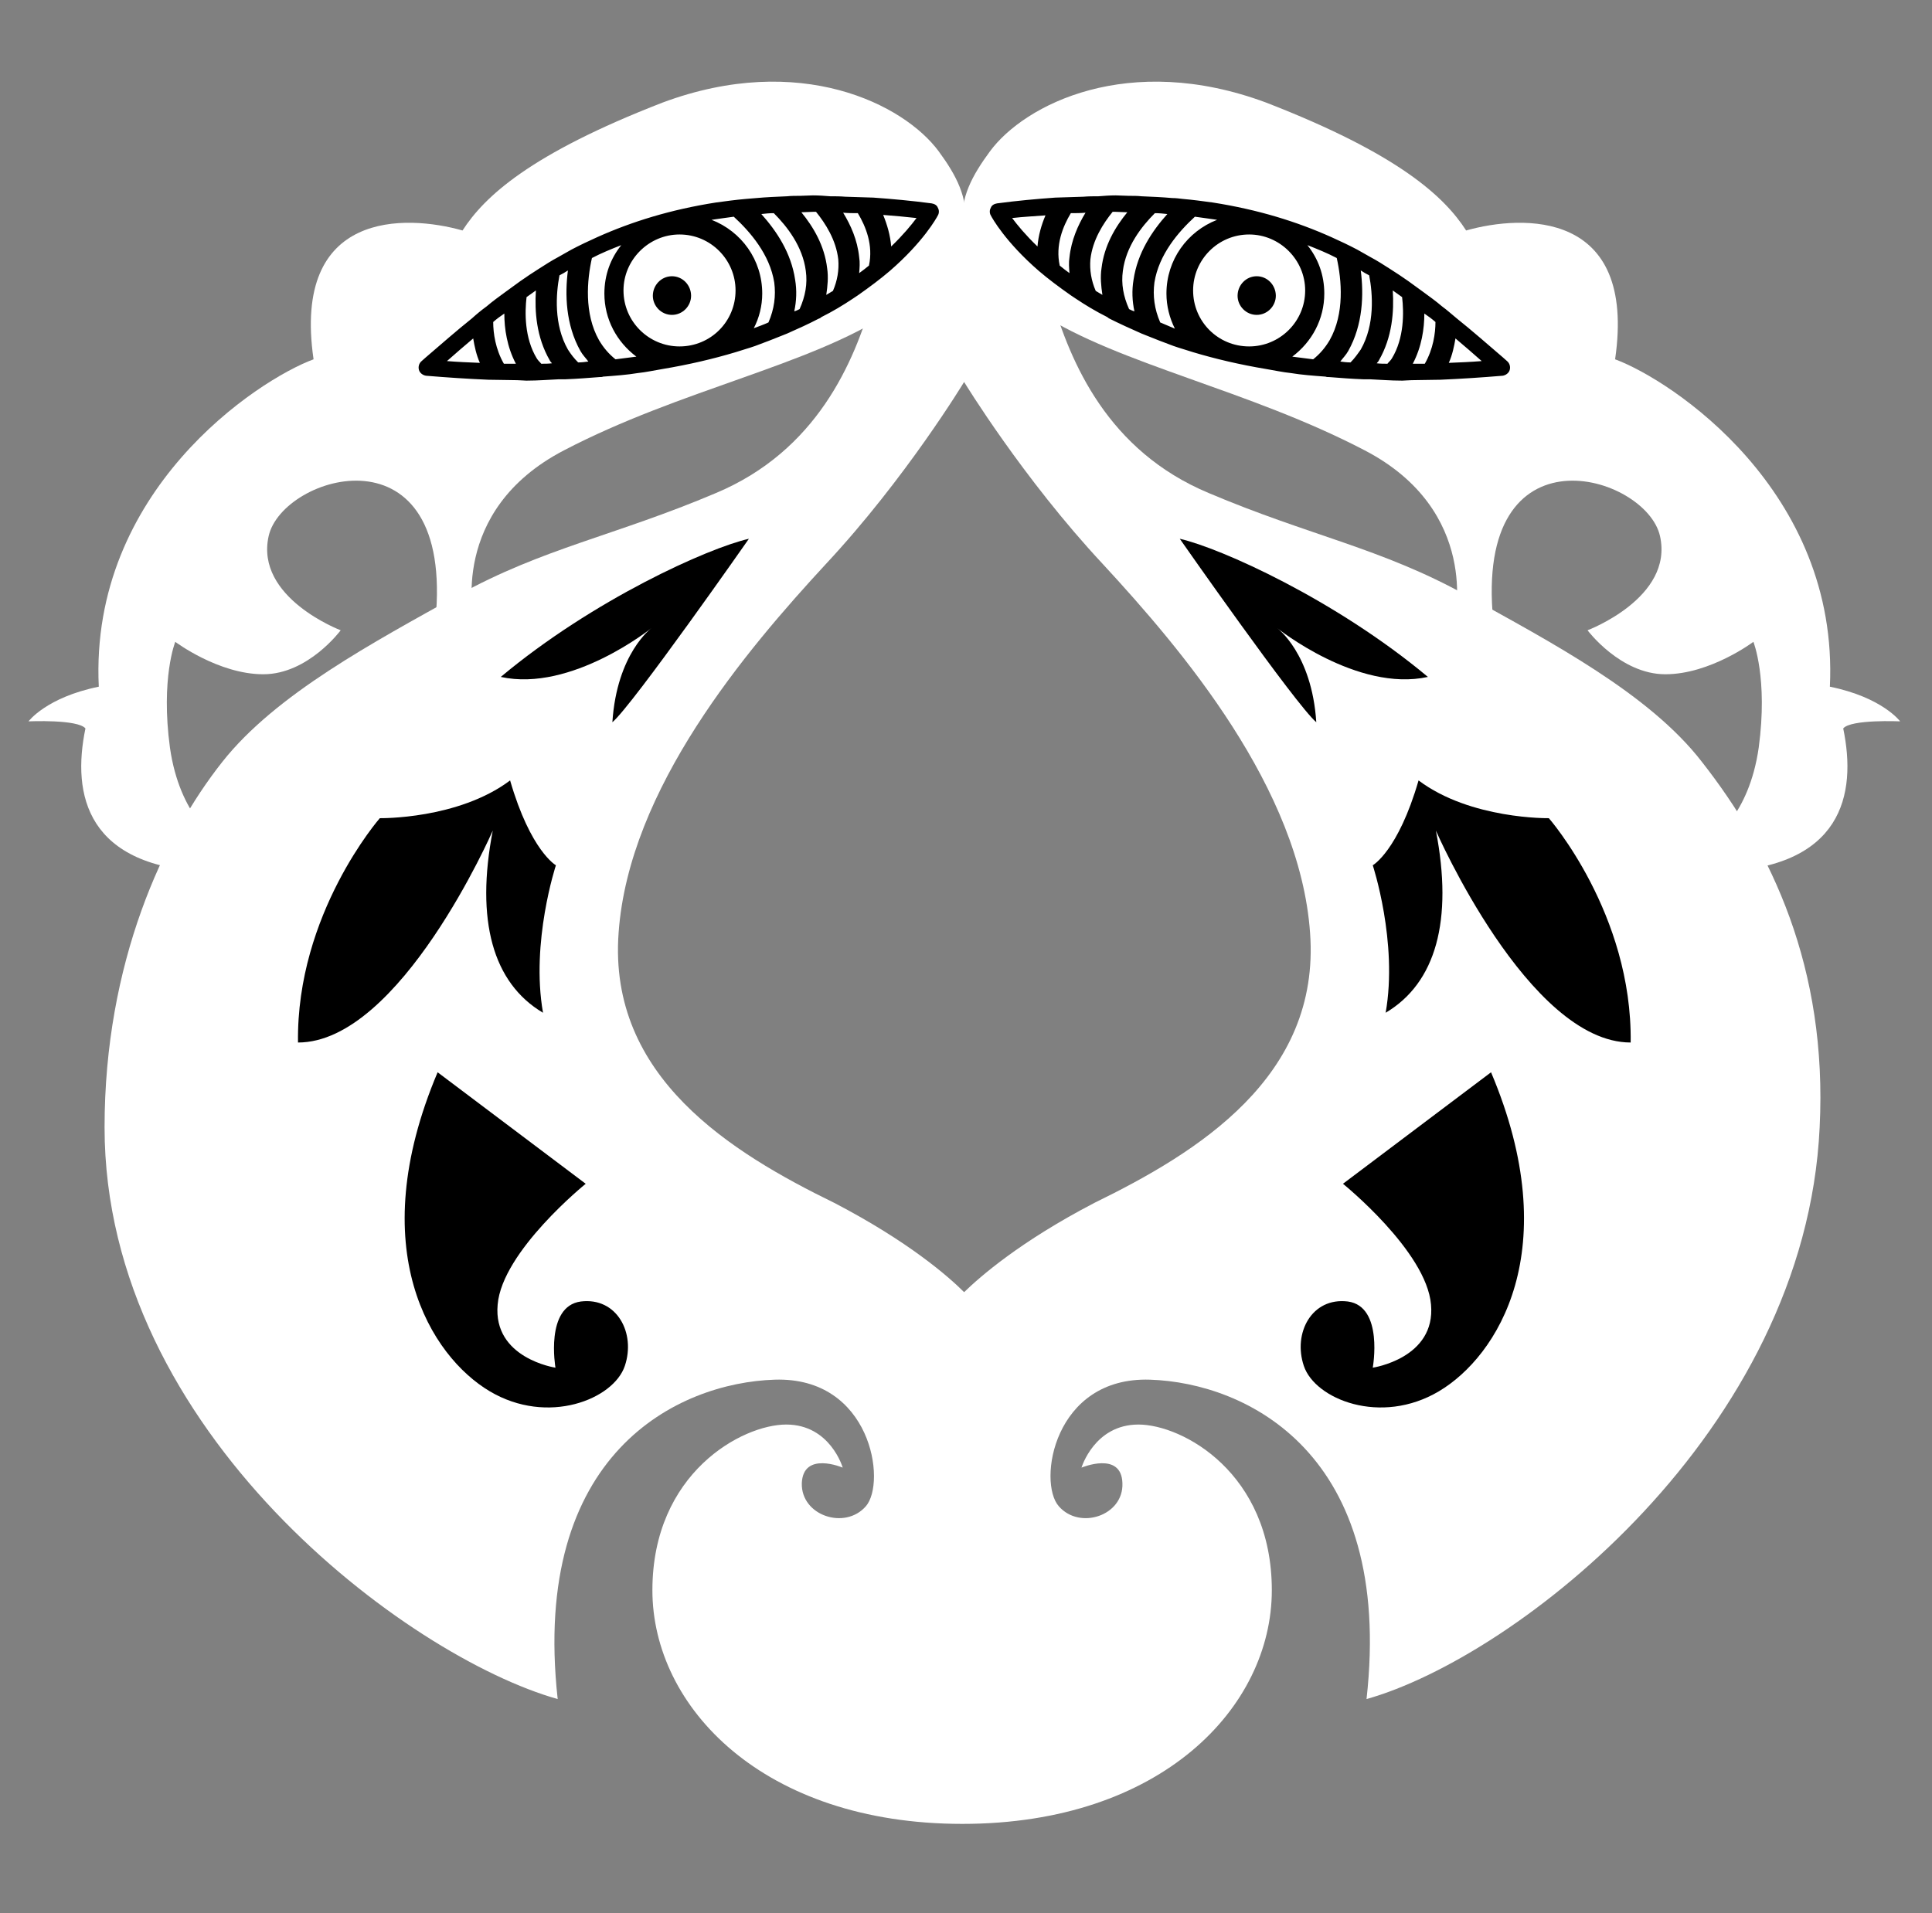
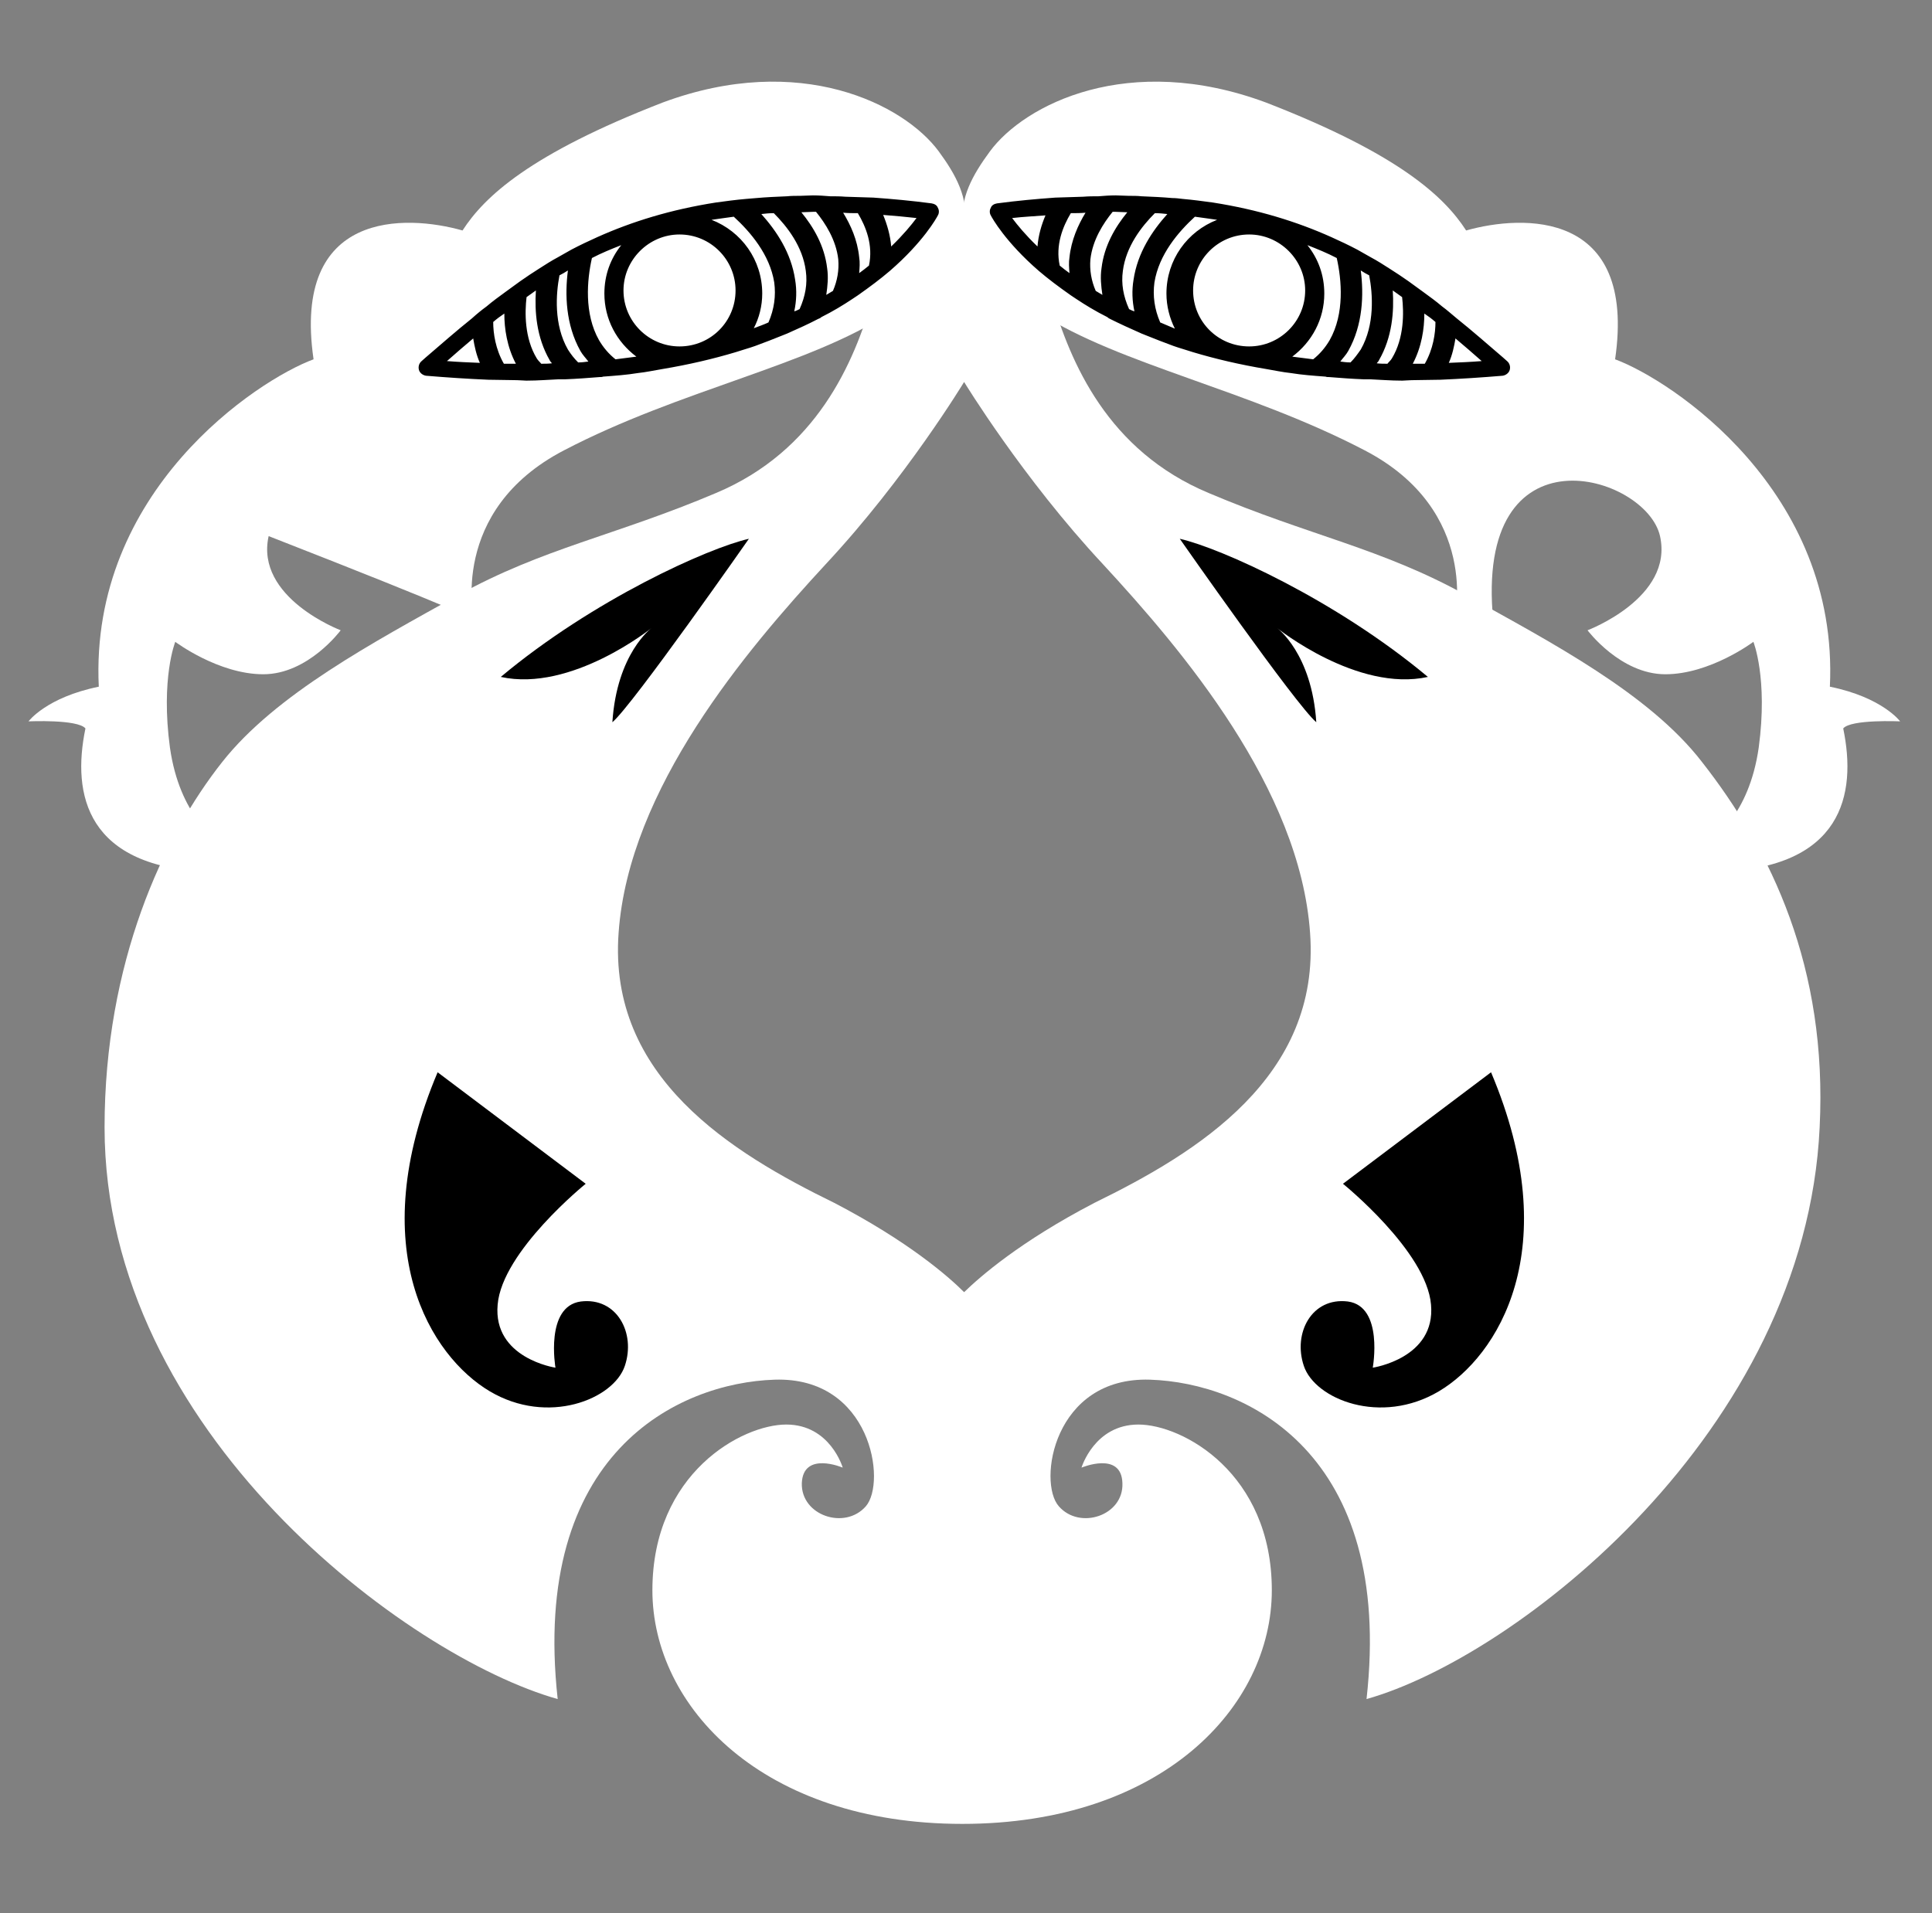
<svg xmlns="http://www.w3.org/2000/svg" xmlns:ns1="http://www.serif.com/" width="100%" height="100%" viewBox="0 0 313 310" version="1.1" xml:space="preserve" style="fill-rule:evenodd;clip-rule:evenodd;stroke-linejoin:round;stroke-miterlimit:2;">
  <rect x="0" y="0" width="313" height="310" fill="#808080" stroke="none" />
  <g transform="matrix(1,0,0,1,-668.857,-99.51)">
    <g id="Red-Logo" ns1:id="Red Logo" transform="matrix(0.651,0,0,0.621,633.042,-7.046)">
-       <rect x="55.046" y="171.54" width="479.927" height="498.083" style="fill:none;" />
      <g transform="matrix(1.537,0,0,1.61,-176.468,-263.943)">
        <path d="M327.805,465.475C315.781,471.739 309.302,477.426 306.71,479.946C304.19,477.426 297.71,471.739 285.686,465.475C269.055,457.339 249.04,445.1 250.768,421.7C252.423,398.301 271.431,375.91 284.318,361.942C297.278,348.047 306.71,332.423 306.71,332.423C306.71,332.423 316.213,348.047 329.173,361.942C342.06,375.91 361.068,398.301 362.724,421.7C364.452,445.1 344.436,457.339 327.805,465.475ZM426.154,393.981C417.658,382.966 401.746,374.614 387.995,366.982C374.243,359.35 362.58,357.335 346.308,350.423C329.965,343.583 323.917,329.328 320.821,318.6L309.302,305.136L299.006,305.856L291.95,318.6C288.926,329.328 282.806,343.583 266.535,350.423C250.264,357.335 238.528,359.35 224.776,366.982C211.097,374.614 195.257,383.038 186.618,393.981C177.042,406.077 167.538,426.596 167.538,453.235C167.538,502.626 216.641,539.056 240.904,545.896C236.512,506.01 260.415,494.634 276.039,494.13C291.662,493.626 294.182,510.761 290.798,514.649C287.414,518.537 280.287,516.161 280.431,510.905C280.646,505.65 287.054,508.385 287.054,508.385C287.054,508.385 285.038,501.402 277.911,501.402C270.783,501.402 256.239,509.249 256.239,528.257C256.239,547.192 274.167,566.127 306.422,566.127C338.677,566.127 356.532,547.192 356.532,528.257C356.532,509.249 342.06,501.402 334.933,501.402C327.805,501.402 325.717,508.385 325.717,508.385C325.717,508.385 332.197,505.65 332.341,510.905C332.557,516.161 325.429,518.537 322.045,514.649C318.589,510.761 321.181,493.626 336.805,494.13C352.356,494.634 376.331,506.01 371.867,545.896C396.131,539.056 442.929,502.554 445.233,453.235C446.529,427.316 437.385,408.309 426.154,393.981Z" style="fill:white;fill-rule:nonzero;" />
        <path d="M407.65,372.67C407.65,372.67 421.618,367.414 419.386,357.407C417.154,347.399 389.219,339.047 392.387,371.158C387.347,369.934 386.123,370.942 386.123,370.942C386.123,370.942 390.371,353.303 371.579,343.511C352.716,333.647 331.837,329.615 318.949,321.264C302.318,310.392 305.27,302.688 310.885,295.057C316.501,287.425 333.349,278.857 355.596,287.137C377.123,295.489 384.467,302.4 387.995,307.872C397.139,305.28 415.642,304.488 412.114,328.752C421.258,332.135 448.401,350.063 446.889,381.814C455.385,383.542 458.264,387.43 458.264,387.43C458.264,387.43 450.273,387.07 449.049,388.581C451.281,399.309 448.905,411.189 428.745,411.837L427.738,406.581C427.738,406.581 433.785,402.837 435.369,391.677C436.881,380.446 434.505,374.542 434.505,374.542C434.505,374.542 427.522,379.798 420.25,379.798C412.978,379.798 407.65,372.67 407.65,372.67Z" style="fill:white;fill-rule:nonzero;" />
        <path d="M314.485,305.856C316.357,305.64 318.085,305.568 319.885,305.424C319.237,306.936 318.733,308.664 318.589,310.464C316.645,308.592 315.349,307.008 314.485,305.856ZM322.189,313.56C321.469,310.248 322.693,307.224 323.989,305.064C324.781,305.064 325.573,305.064 326.365,304.992C325.141,307.008 324.061,309.456 323.773,312.192C323.629,313.056 323.701,313.92 323.773,314.784C323.197,314.352 322.693,313.992 322.189,313.56ZM328.021,317.664C327.301,316.008 327.013,314.28 327.157,312.552C327.517,309.384 329.245,306.72 330.757,304.848L331.261,304.848C331.909,304.848 332.485,304.92 333.133,304.92C331.189,307.296 329.389,310.32 328.957,313.992C328.741,315.432 328.885,316.872 329.101,318.312C328.741,318.096 328.381,317.88 328.021,317.664ZM333.421,320.616C332.485,318.528 332.125,316.512 332.413,314.424C332.917,310.464 335.437,307.224 337.597,305.064C338.317,305.064 338.965,305.136 339.612,305.208C337.165,307.944 334.789,311.472 334.141,315.864C333.853,317.592 333.925,319.32 334.285,320.976C333.997,320.904 333.709,320.76 333.421,320.616ZM338.461,322.776C337.525,320.616 337.237,318.456 337.525,316.296C338.245,311.76 341.412,308.088 344.076,305.64C345.3,305.784 346.524,306 347.676,306.144C342.852,308.016 339.469,312.624 339.469,318.096C339.469,320.112 339.972,322.056 340.836,323.784C340.044,323.424 339.253,323.136 338.461,322.776ZM359.844,328.32C363.012,325.944 365.028,322.272 365.028,318.096C365.028,315.072 364.02,312.408 362.292,310.248C363.948,310.896 365.532,311.544 367.044,312.336C367.836,315.864 368.34,321.336 365.892,325.656C365.172,326.88 364.308,327.888 363.228,328.752C362.076,328.608 360.996,328.464 359.844,328.32ZM367.62,329.112C368.052,328.536 368.556,328.032 368.916,327.384C371.291,323.136 371.435,318.24 370.931,314.352C371.363,314.64 371.867,314.928 372.299,315.144C372.875,318.168 373.235,323.136 370.931,327.168C370.427,327.888 369.923,328.608 369.275,329.256C368.7,329.256 368.124,329.184 367.62,329.112ZM373.523,329.4C373.595,329.256 373.811,329.112 373.883,328.896C376.043,325.152 376.331,320.976 376.115,317.592L377.627,318.672C377.915,321.12 377.987,325.296 375.971,328.608C375.755,328.968 375.467,329.184 375.251,329.471C374.675,329.471 374.099,329.471 373.523,329.4ZM381.299,329.471L379.355,329.471C380.795,326.736 381.227,323.784 381.227,321.336C381.875,321.768 382.451,322.2 383.027,322.704C383.027,324.504 382.667,327.096 381.299,329.471ZM385.187,329.328C385.763,328.032 386.051,326.664 386.267,325.368C387.707,326.592 389.147,327.816 390.515,329.04C388.715,329.184 386.987,329.256 385.187,329.328ZM343.788,317.592C343.788,312.624 347.82,308.52 352.86,308.52C357.828,308.52 361.932,312.624 361.932,317.592C361.932,322.632 357.828,326.664 352.86,326.664C347.82,326.664 343.788,322.632 343.788,317.592ZM311.029,305.424C311.245,305.856 313.405,309.744 318.805,314.424C320.317,315.72 322.045,317.016 323.989,318.384C324.277,318.6 324.565,318.744 324.853,318.96C326.365,319.968 328.021,320.976 329.893,321.912C330.037,322.056 330.181,322.128 330.325,322.2C331.909,322.992 333.637,323.784 335.437,324.576C335.653,324.648 335.941,324.792 336.157,324.864C337.597,325.44 339.037,326.016 340.62,326.592C341.628,326.952 342.708,327.24 343.788,327.6C347.388,328.68 351.348,329.615 355.668,330.335C356.964,330.551 358.26,330.839 359.628,330.983C361.356,331.271 363.3,331.415 365.244,331.559C365.388,331.631 365.604,331.631 365.82,331.631C367.62,331.775 369.491,331.919 371.363,331.991L372.443,331.991C374.099,332.063 375.755,332.207 377.555,332.207L377.699,332.207C378.131,332.207 378.635,332.135 379.139,332.135C380.651,332.135 382.235,332.063 383.819,332.063C387.131,331.919 390.443,331.703 393.899,331.415C394.403,331.343 394.907,330.983 395.051,330.479C395.195,329.975 395.051,329.4 394.619,329.04L393.971,328.464C391.451,326.304 389.003,324.144 386.483,322.128C385.691,321.48 384.899,320.76 384.107,320.184C383.099,319.32 382.091,318.6 381.011,317.808C380.219,317.232 379.427,316.656 378.635,316.08C377.627,315.36 376.619,314.712 375.611,314.064C374.603,313.416 373.595,312.768 372.515,312.192C371.795,311.76 371.075,311.4 370.355,310.968C368.988,310.248 367.62,309.6 366.18,308.952C360.564,306.432 354.3,304.488 346.956,303.336C345.372,303.12 343.788,302.904 342.132,302.76C341.556,302.688 340.98,302.616 340.404,302.616C338.821,302.472 337.165,302.4 335.437,302.328C334.789,302.256 334.069,302.256 333.349,302.256C332.629,302.256 331.981,302.184 331.261,302.184C330.325,302.184 329.317,302.256 328.453,302.328C327.661,302.328 326.869,302.328 326.005,302.4C324.493,302.472 323.053,302.472 321.469,302.544C318.445,302.76 315.277,303.048 312.037,303.48C311.605,303.552 311.173,303.768 311.029,304.2C310.813,304.56 310.813,305.064 311.029,305.424Z" style="fill-rule:nonzero;" />
-         <path d="M354.084,315.288C355.812,315.288 357.18,316.728 357.18,318.456C357.18,320.112 355.812,321.552 354.084,321.552C352.356,321.552 350.988,320.112 350.988,318.456C350.988,316.728 352.356,315.288 354.084,315.288Z" style="fill-rule:nonzero;" />
        <path d="M392.027,444.308L368.052,462.379C368.052,462.379 381.587,473.323 382.307,481.962C383.099,490.674 372.875,492.186 372.875,492.186C372.875,492.186 374.675,482.25 368.844,481.458C363.012,480.738 359.916,486.57 361.716,491.898C363.516,497.298 374.171,501.618 383.603,496.002C393.035,490.386 404.194,473.107 392.027,444.308Z" style="fill-rule:nonzero;" />
-         <path d="M383.099,405.141C383.099,405.141 398.075,439.484 414.634,439.484C414.922,418.604 401.386,403.125 401.386,403.125C401.386,403.125 388.715,403.341 380.291,397.005C376.979,408.453 372.875,410.757 372.875,410.757C372.875,410.757 376.979,423.212 374.963,434.66C383.099,429.836 385.907,419.684 383.099,405.141Z" style="fill-rule:nonzero;" />
        <path d="M363.732,387.574C360.42,384.766 341.628,357.839 341.628,357.839C348.252,359.35 366.828,367.702 381.803,380.23C370.355,382.75 357.396,372.31 357.396,372.31C357.396,372.31 363.012,376.414 363.732,387.574Z" style="fill-rule:nonzero;" />
-         <path d="M205.769,372.67C205.769,372.67 191.874,367.414 194.105,357.407C196.337,347.399 224.272,339.047 221.105,371.158C226.144,369.934 227.368,370.942 227.368,370.942C227.368,370.942 223.12,353.303 241.912,343.511C260.775,333.647 281.726,329.759 294.542,321.264C310.813,310.392 308.222,302.688 302.606,295.057C296.99,287.425 280.143,278.857 257.895,287.137C236.368,295.489 229.024,302.4 225.496,307.872C216.353,305.28 197.849,304.488 201.377,328.752C192.233,332.135 165.09,350.063 166.602,381.814C158.107,383.542 155.227,387.43 155.227,387.43C155.227,387.43 163.218,387.07 164.442,388.581C162.211,399.309 164.586,411.189 184.746,411.837L185.754,406.581C185.754,406.581 179.706,402.837 178.122,391.677C176.61,380.446 178.986,374.542 178.986,374.542C178.986,374.542 185.97,379.798 193.241,379.798C200.513,379.798 205.769,372.67 205.769,372.67Z" style="fill:white;fill-rule:nonzero;" />
+         <path d="M205.769,372.67C205.769,372.67 191.874,367.414 194.105,357.407C226.144,369.934 227.368,370.942 227.368,370.942C227.368,370.942 223.12,353.303 241.912,343.511C260.775,333.647 281.726,329.759 294.542,321.264C310.813,310.392 308.222,302.688 302.606,295.057C296.99,287.425 280.143,278.857 257.895,287.137C236.368,295.489 229.024,302.4 225.496,307.872C216.353,305.28 197.849,304.488 201.377,328.752C192.233,332.135 165.09,350.063 166.602,381.814C158.107,383.542 155.227,387.43 155.227,387.43C155.227,387.43 163.218,387.07 164.442,388.581C162.211,399.309 164.586,411.189 184.746,411.837L185.754,406.581C185.754,406.581 179.706,402.837 178.122,391.677C176.61,380.446 178.986,374.542 178.986,374.542C178.986,374.542 185.97,379.798 193.241,379.798C200.513,379.798 205.769,372.67 205.769,372.67Z" style="fill:white;fill-rule:nonzero;" />
        <path d="M294.902,310.464C294.758,308.664 294.254,306.936 293.606,305.352C295.406,305.496 297.134,305.64 299.006,305.856C298.142,307.008 296.846,308.592 294.902,310.464ZM289.718,314.784C289.79,313.92 289.862,313.056 289.718,312.192C289.43,309.384 288.35,307.008 287.126,304.992C287.918,305.064 288.71,305.064 289.502,305.064C290.798,307.224 292.022,310.248 291.302,313.56C290.798,313.992 290.294,314.352 289.718,314.784ZM284.39,318.312C284.606,316.872 284.75,315.432 284.534,313.992C284.102,310.32 282.302,307.296 280.359,304.92C281.006,304.92 281.582,304.848 282.23,304.848L282.734,304.848C284.246,306.72 285.974,309.384 286.334,312.552C286.478,314.28 286.19,316.008 285.47,317.664C285.11,317.88 284.75,318.096 284.39,318.312ZM279.207,320.976C279.567,319.32 279.639,317.592 279.351,315.864C278.703,311.472 276.327,307.944 273.879,305.208C274.527,305.136 275.175,305.064 275.895,305.064C278.055,307.224 280.574,310.464 281.078,314.424C281.366,316.512 281.006,318.528 280.071,320.616C279.783,320.76 279.495,320.904 279.207,320.976ZM272.655,323.712C273.519,322.056 274.023,320.112 274.023,318.096C274.023,312.624 270.639,308.016 265.815,306.144C266.967,306 268.191,305.784 269.415,305.64C272.079,308.088 275.247,311.76 275.967,316.296C276.255,318.456 275.967,320.616 275.031,322.776C274.239,323.136 273.447,323.424 272.655,323.712ZM250.264,328.752C249.184,327.888 248.32,326.88 247.6,325.656C245.152,321.336 245.656,315.864 246.448,312.336C247.96,311.544 249.544,310.896 251.199,310.248C249.472,312.408 248.464,315.072 248.464,318.096C248.464,322.272 250.48,325.944 253.647,328.32C252.495,328.464 251.415,328.608 250.264,328.752ZM244.216,329.256C243.568,328.608 243.064,327.96 242.56,327.168C240.256,323.136 240.616,318.168 241.192,315.144C241.624,314.928 242.128,314.64 242.56,314.352C242.056,318.24 242.2,323.136 244.576,327.384C244.936,328.032 245.44,328.536 245.872,329.112C245.368,329.184 244.792,329.256 244.216,329.256ZM238.24,329.471C238.024,329.184 237.736,328.968 237.52,328.608C235.504,325.296 235.576,321.12 235.864,318.672L237.376,317.592C237.16,320.976 237.448,325.152 239.608,328.896C239.68,329.112 239.896,329.256 239.968,329.4C239.392,329.471 238.816,329.471 238.24,329.471ZM230.464,322.704C231.04,322.2 231.616,321.768 232.264,321.336C232.264,323.784 232.696,326.736 234.136,329.471L232.192,329.471C230.824,327.096 230.464,324.504 230.464,322.704ZM222.976,329.04C224.344,327.816 225.784,326.592 227.224,325.368C227.44,326.664 227.728,328.032 228.304,329.328C226.504,329.256 224.776,329.184 222.976,329.04ZM260.631,326.664C255.663,326.664 251.559,322.632 251.559,317.592C251.559,312.624 255.663,308.52 260.631,308.52C265.671,308.52 269.703,312.624 269.703,317.592C269.703,322.632 265.671,326.664 260.631,326.664ZM302.462,304.2C302.318,303.768 301.886,303.552 301.454,303.48C298.214,303.048 295.046,302.76 292.022,302.544C290.438,302.472 288.998,302.472 287.486,302.4C286.622,302.328 285.83,302.328 285.038,302.328C284.174,302.256 283.166,302.184 282.23,302.184C281.51,302.184 280.862,302.256 280.143,302.256C279.423,302.256 278.703,302.256 278.055,302.328C276.327,302.4 274.671,302.472 273.087,302.616C272.511,302.688 271.935,302.688 271.359,302.76C269.703,302.904 268.119,303.12 266.535,303.336C259.191,304.488 252.927,306.432 247.312,308.952C245.872,309.6 244.504,310.248 243.136,310.968C242.416,311.4 241.696,311.76 240.976,312.192C239.896,312.768 238.888,313.416 237.88,314.064C236.872,314.712 235.864,315.36 234.856,316.08C234.064,316.656 233.272,317.232 232.48,317.808C231.4,318.6 230.392,319.32 229.384,320.184C228.592,320.76 227.8,321.408 227.008,322.128C224.488,324.144 222.04,326.304 219.521,328.464L218.873,329.04C218.441,329.4 218.297,329.975 218.441,330.479C218.585,330.983 219.089,331.343 219.593,331.415C223.048,331.703 226.36,331.919 229.672,332.063C231.256,332.063 232.84,332.135 234.352,332.135C234.856,332.135 235.36,332.207 235.792,332.207L235.936,332.207C237.736,332.207 239.392,332.063 241.048,331.991L242.128,331.991C244,331.919 245.872,331.775 247.672,331.631C247.888,331.631 248.104,331.631 248.248,331.559C250.192,331.415 252.135,331.271 253.863,330.983C255.231,330.839 256.527,330.551 257.823,330.335C262.143,329.615 266.103,328.68 269.703,327.6C270.783,327.24 271.863,326.952 272.871,326.592C274.455,326.016 275.895,325.44 277.335,324.864C277.551,324.792 277.839,324.648 278.055,324.576C279.855,323.784 281.582,322.992 283.094,322.2C283.31,322.128 283.454,322.056 283.598,321.912C285.47,320.976 287.126,319.968 288.638,318.96C288.926,318.744 289.214,318.6 289.502,318.384C291.446,317.016 293.174,315.72 294.686,314.424C300.086,309.744 302.246,305.856 302.462,305.424C302.678,305.064 302.678,304.56 302.462,304.2Z" style="fill-rule:nonzero;" />
-         <path d="M259.407,315.288C257.679,315.288 256.311,316.728 256.311,318.456C256.311,320.112 257.679,321.552 259.407,321.552C261.135,321.552 262.503,320.112 262.503,318.456C262.503,316.728 261.135,315.288 259.407,315.288Z" style="fill-rule:nonzero;" />
        <path d="M221.464,444.308L245.44,462.379C245.44,462.379 231.904,473.323 231.184,481.962C230.392,490.674 240.544,492.186 240.544,492.186C240.544,492.186 238.816,482.25 244.648,481.458C250.48,480.738 253.575,486.57 251.775,491.898C249.976,497.298 239.32,501.618 229.888,496.002C220.457,490.386 209.297,473.107 221.464,444.308Z" style="fill-rule:nonzero;" />
-         <path d="M230.392,405.141C230.392,405.141 215.417,439.484 198.857,439.484C198.569,418.604 212.105,403.125 212.105,403.125C212.105,403.125 224.776,403.341 233.2,397.005C236.512,408.453 240.616,410.757 240.616,410.757C240.616,410.757 236.512,423.212 238.528,434.66C230.392,429.836 227.584,419.684 230.392,405.141Z" style="fill-rule:nonzero;" />
        <path d="M249.76,387.574C253.071,384.766 271.863,357.839 271.863,357.839C265.239,359.35 246.664,367.702 231.688,380.23C243.136,382.75 256.095,372.31 256.095,372.31C256.095,372.31 250.48,376.414 249.76,387.574Z" style="fill-rule:nonzero;" />
      </g>
    </g>
  </g>
</svg>